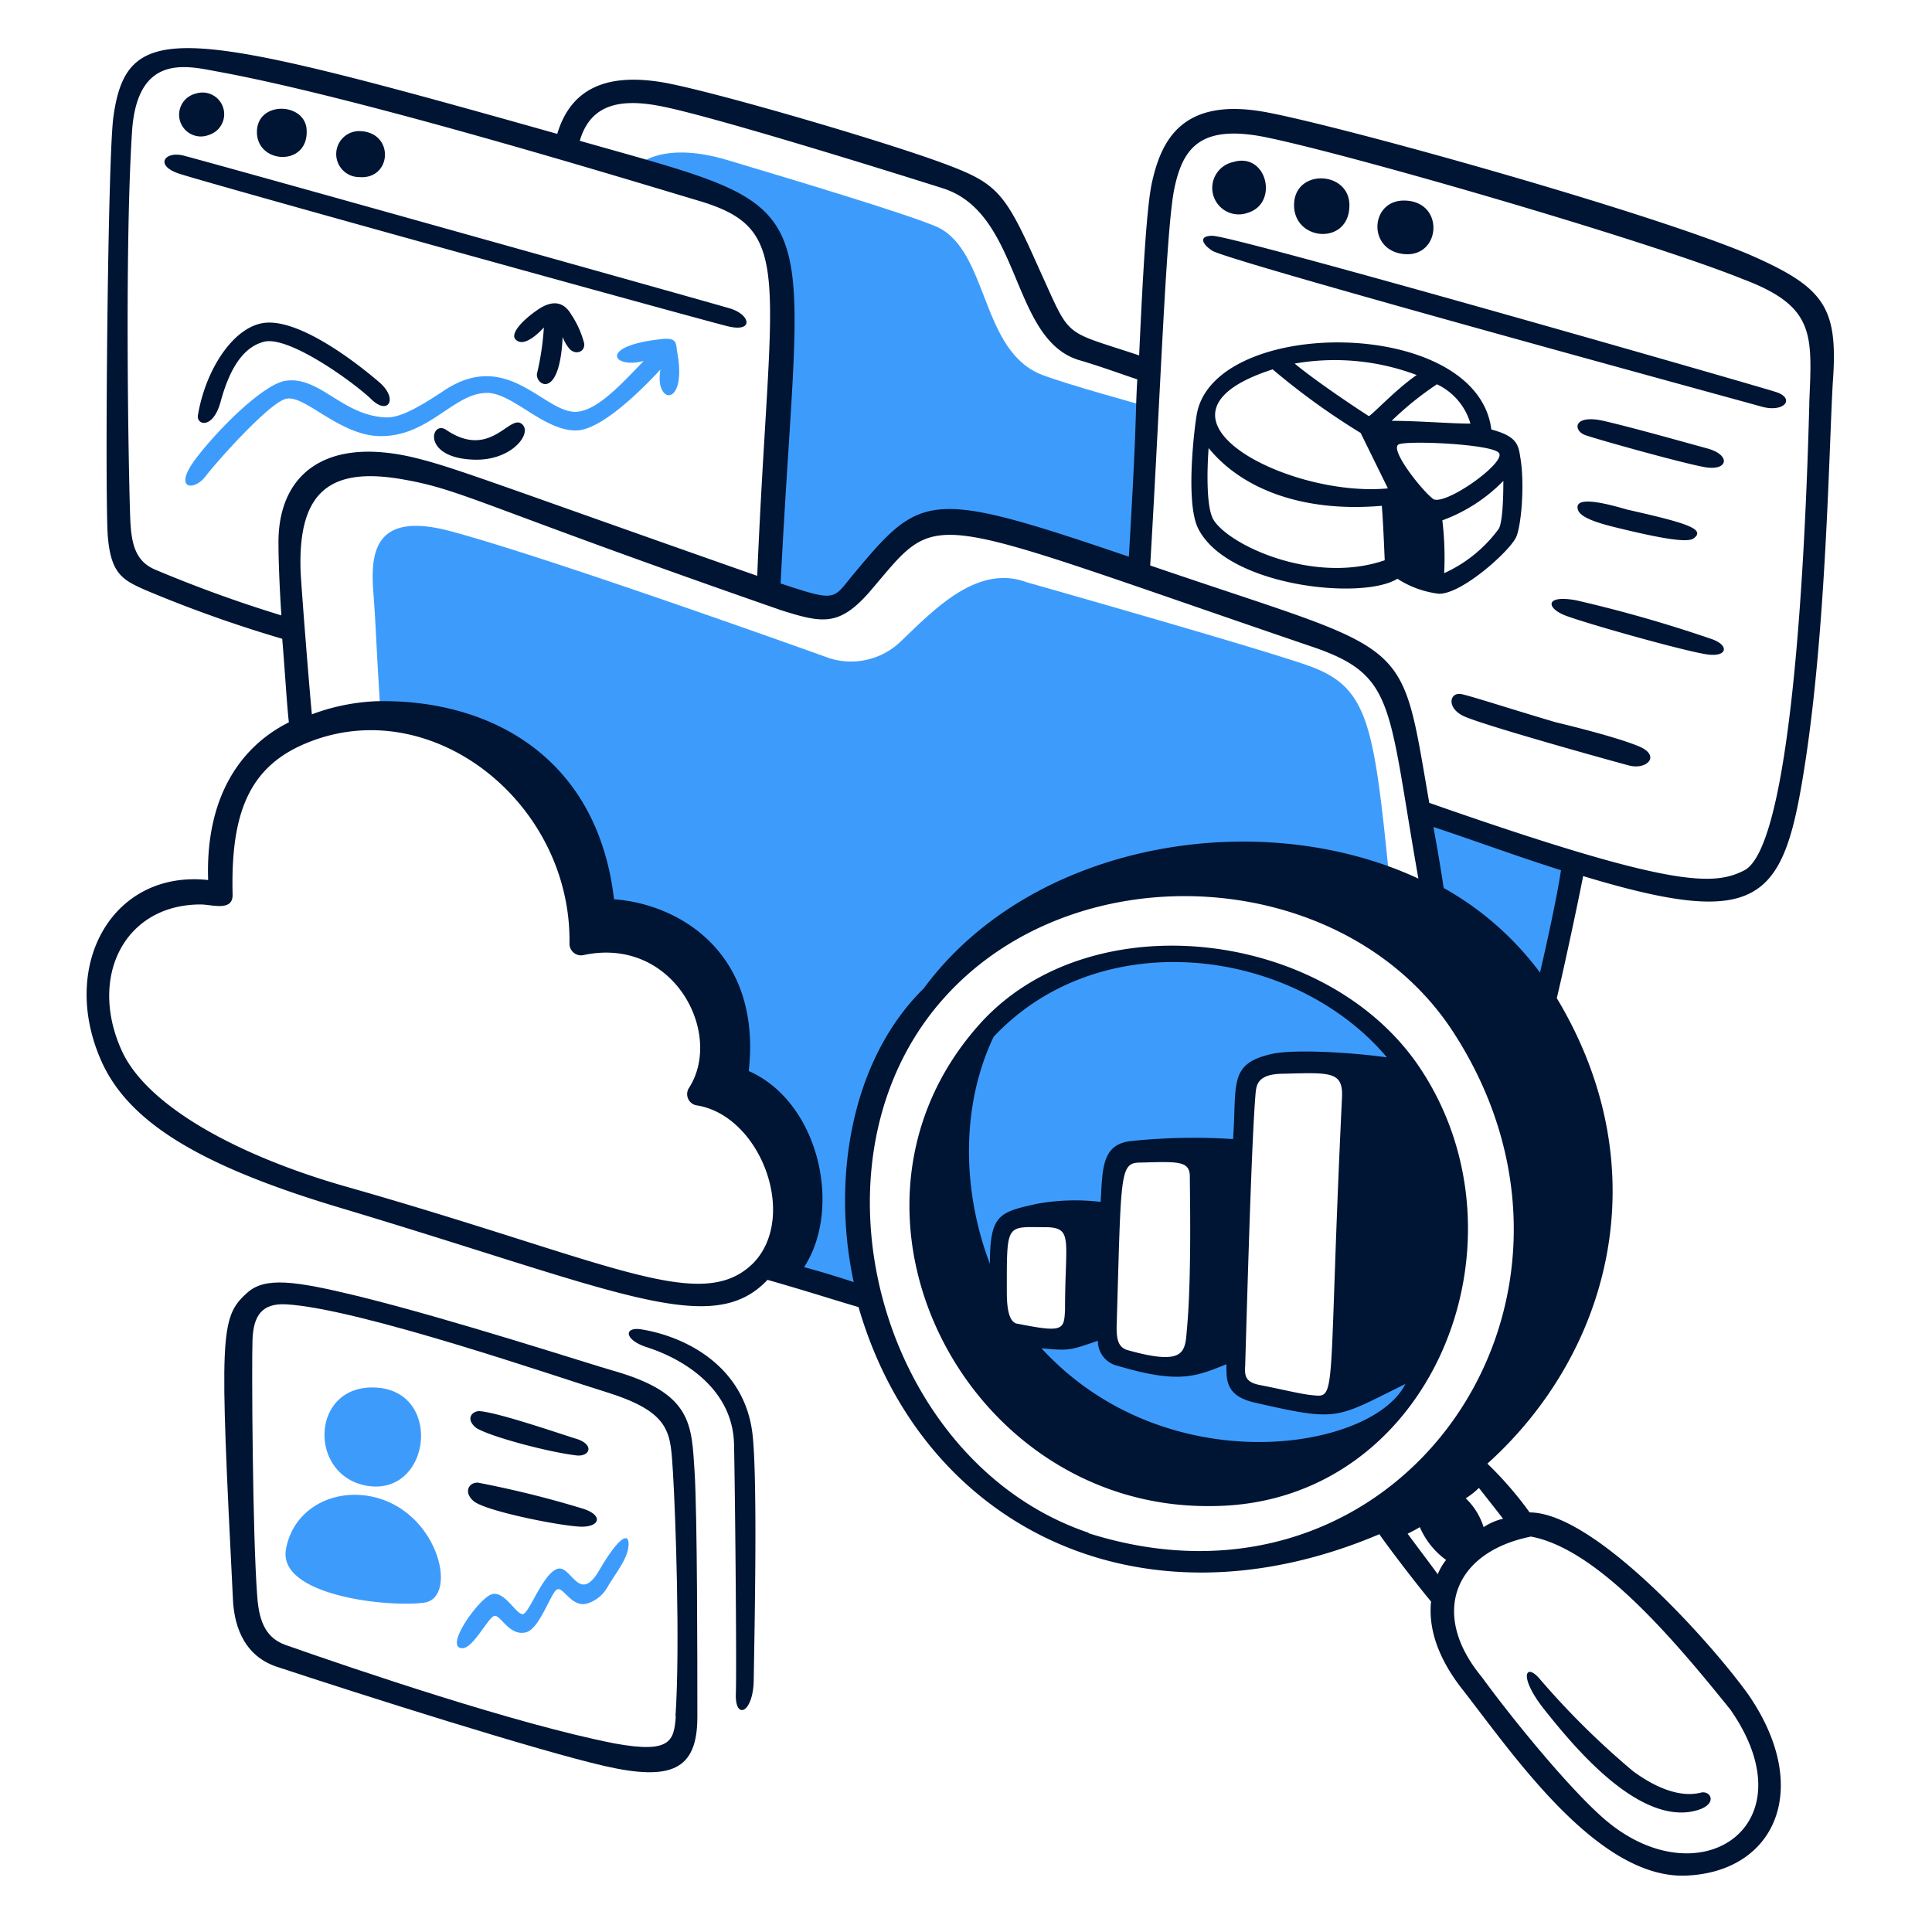
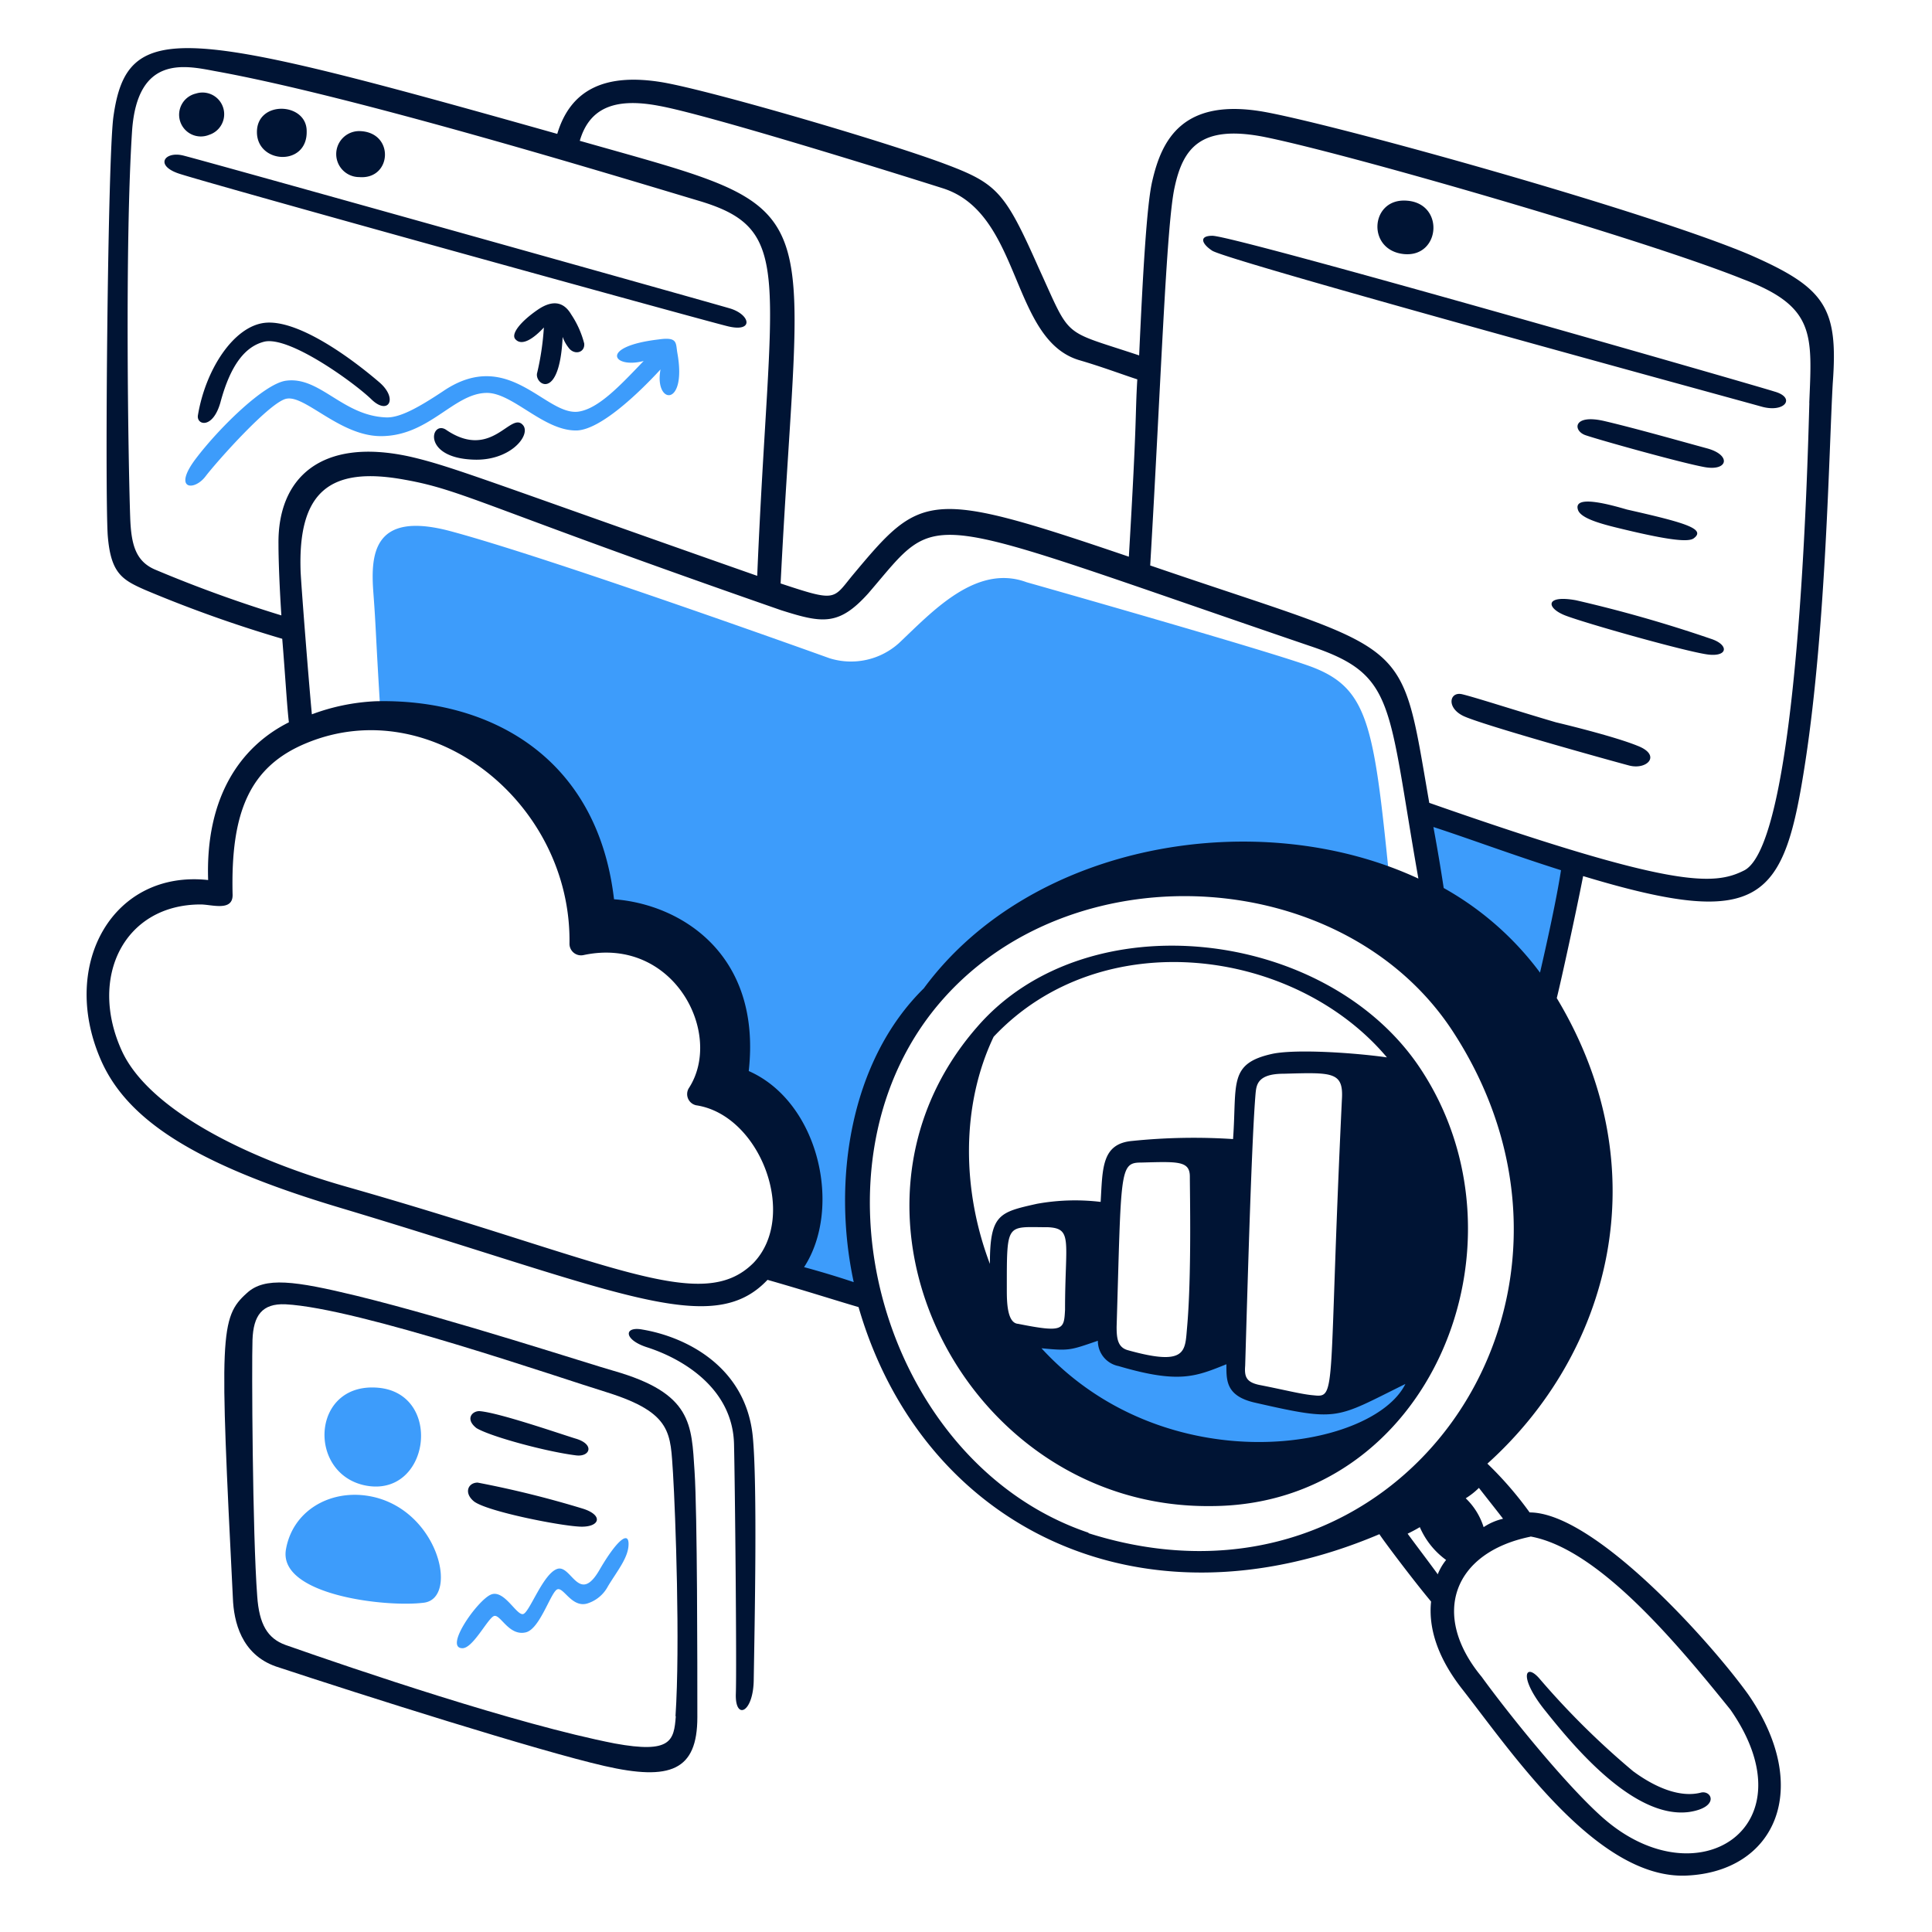
<svg xmlns="http://www.w3.org/2000/svg" width="155" height="155" fill="none">
-   <path fill="#3D9CFB" d="M88.835 97.808s.603-3.992.904-4.818c.447-1.544 10.036-.224 10.036-.224s.301-5.65.98-6.855c.68-1.204 7.72-1.66 11.742-.772-8.492-10.036-23.577-12.136-32.825-2.856-5.829 5.844-1.583 20.782.146 21.762.078-1.883.155-5.272.603-5.874.88-1.213 8.414-.363 8.414-.363ZM64.51 48.469c5.195 2.177 4.631-7.612 13.401-6.477 1.884 0 8.361 2.03 13.124 3.69l.61-13.178s-6.029-1.66-7.982-2.409c-5.026-1.86-4.316-9.959-8.492-11.897-2.486-1.057-10.994-3.613-16.791-5.35-5.798-1.737-7.612.772-7.612.772s11.279 1.869 11.896 7.527c.772 6.949-.772 19.88-.903 26.357 1.32.432 2.3.81 2.748.965Z" />
  <path fill="#3D9CFB" d="M114.736 71.56h-3.165c-1.305-13.04-1.652-16.213-6.176-17.996-2.857-1.135-23.037-6.855-23.037-6.855-4.069-1.506-7.604 2.408-10.245 4.894a5.751 5.751 0 0 1-5.566 1.205s-22.589-8.13-30.571-10.237c-6.022-1.544-6.253 1.884-6.022 4.971.232 3.089.147 2.857.602 10.16 7.072 0 15.958 2.787 16.49 17.625 5.404-1.436 12.422 3.01 10.762 11.897 7.983 3.86 4.447 14.529 4.447 14.529s4.964 1.884 7.45 2.563c-9.033-26.434 27.862-48.343 53.461-21.686l3.243-13.41-11.897-3.612.224 5.952Zm-11.449 40.831c-2.632-.602-4.632-.826-4.06-3.536l-2.942.147c-1.204 1.436-8.052.98-7.38-1.807l-3.382.224c-1.057.772-4.632-.448-4.632-.448 9.187 15.734 29.337 11.442 33.282 3.467-10.523 1.806-5.482 3.149-10.886 1.953ZM30.556 34.99c3.86 0 5.798-3.39 8.43-3.467 2.108-.077 4.633 3.088 7.304 3.011 1.884-.077 4.895-2.934 6.701-4.894-.525 2.81 2.13 3.088 1.359-1.282-.155-.826.07-1.351-1.506-1.127-4.848.571-3.659 2.378-1.204 1.73-1.814 1.883-3.62 3.86-5.273 4.068-2.64.3-5.574-5.196-10.808-1.652-2.03 1.35-3.536 2.177-4.632 2.107-3.466-.154-5.273-3.312-7.982-2.941-1.738.231-5.35 3.767-7.234 6.253-1.884 2.486-.147 2.633.772 1.428.918-1.204 5.273-6.099 6.546-6.245 1.514-.232 4.285 3.01 7.527 3.01Zm-1.281 84.179c5.195 1.058 6.322-7.303 1.127-7.828-5.42-.532-5.798 6.848-1.127 7.828Zm.146.826c-3.088-.447-5.944 1.282-6.477 4.293-.672 3.69 8.052 4.686 11.07 4.292 2.88-.37 1.097-7.751-4.593-8.585Zm18.675 5.953c-1.652 2.856-2.262-.456-3.389-.078-1.127.379-2.185 3.389-2.71 3.613-.525.224-1.544-2.03-2.632-1.544-1.089.487-3.768 4.293-2.262 4.293.826 0 1.96-2.262 2.486-2.563.525-.301 1.204 1.659 2.632 1.281 1.058-.301 1.884-2.933 2.409-3.389.525-.455 1.204 1.544 2.563 1.058a2.818 2.818 0 0 0 1.583-1.359c.772-1.274 1.652-2.316 1.652-3.389s-.973-.263-2.332 2.077Z" />
  <path fill="#001434" d="M49.246 109.983c-1.876-.525-12.946-4.138-20.628-6.022-4.971-1.204-7.38-1.544-8.808-.224-2.185 1.953-2.185 3.381-1.127 24.465.069 1.884.671 4.524 3.458 5.497 7.002 2.316 21.084 6.778 26.356 7.982 5.273 1.205 7.45.378 7.45-3.914s0-16.336-.224-19.725c-.247-3.767-.17-6.253-6.477-8.059Zm4.972 27.707c-.147 1.961-.378 3.011-4.895 2.185-7.905-1.544-20.844-5.945-26.425-7.906-1.436-.525-2.108-1.659-2.262-3.914-.379-4.971-.448-18.597-.379-20.558.07-1.961.772-2.934 2.64-2.857 5.868.301 22.134 5.945 25.824 7.072 5.273 1.66 5.05 3.319 5.273 6.477.2 3.312.58 13.78.2 19.501h.024Z" />
  <path fill="#001434" d="M51.562 106.671c-1.544-.301-1.544.826.378 1.428 3.011.98 6.848 3.389 6.949 7.759.077 3.234.223 17.841.146 20.025-.077 2.185 1.436 1.544 1.436-1.204.07-4.215.301-15.587-.077-19.424-.548-5.574-5.296-7.982-8.832-8.584Zm-4.747 14.382a80.994 80.994 0 0 0-8.493-2.107c-.772 0-1.127.826-.3 1.505 1.057.826 7.225 2.031 8.661 2.031s1.714-.904.132-1.429ZM35.752 34.457c-1.197-.71-1.907 2.247 2.177 2.416 2.941.147 4.632-1.883 4.068-2.717-.988-1.32-2.493 2.887-6.245.301Zm42.615 47.965c-13.001 14.93-.896 38.6 18.752 38.407 17.617 0 26.186-21.099 16.791-35.165-7.489-11.21-26.735-13.479-35.543-3.242Zm1.05 18.976c-2.255-5.945-2.316-12.723.3-18.22 8.67-9.217 24.157-7.133 31.553 1.653-2.633-.371-7.149-.672-9.11-.302-3.652.773-2.91 2.394-3.235 6.856a48.447 48.447 0 0 0-8.06.147c-2.5.208-2.4 2.2-2.563 4.894a17.166 17.166 0 0 0-5.118.154c-3.003.672-3.767.834-3.767 4.818Zm28.24-13.178c-1.12 23.561-.371 23.932-2.262 23.723-.973-.077-2.409-.455-4.362-.833-1.058-.224-1.205-.672-1.135-1.544.232-7.913.533-18.305.834-21.84.069-.68.146-1.583 2.254-1.583 3.914-.108 4.817-.178 4.671 2.077Zm-12.422 18.296c-.17 1.869 0 3.135-4.748 1.807-.826-.224-.903-.973-.903-1.876.378-12.499.208-13.178 1.96-13.178 2.934-.078 3.915-.155 3.915 1.127 0 1.281.147 7.982-.224 12.12Zm-14.46-3.088c0-5.458-.054-4.971 3.312-4.971 2.007.1 1.359 1.134 1.359 6.623-.085 1.591-.1 1.861-3.767 1.127-.904-.061-.904-1.868-.904-2.771v-.008Zm2.787 4.74c2.262.224 2.316.147 4.517-.602a2.056 2.056 0 0 0 1.66 2.031c4.847 1.428 6.175.849 8.653-.147 0 1.281-.069 2.555 2.317 3.088 6.77 1.544 6.399 1.274 12.043-1.506-2.648 5.343-19.192 8.029-29.19-2.856v-.008Zm51.956 37.203c2.486-.378 1.807-1.806.903-1.544-1.544.379-3.466-.301-5.404-1.729a63.87 63.87 0 0 1-7.535-7.458c-1.127-1.273-1.652-.069.456 2.563 2.108 2.633 7.064 8.77 11.58 8.168ZM38.23 114.576c1.135.679 5.574 1.884 7.982 2.185 1.135.146 1.544-.904-.077-1.359-1.428-.448-6.021-2.03-7.604-2.185-.602-.069-1.274.602-.301 1.359Zm20.334-89.831c-1.667-.494-42.46-11.935-43.896-12.275-1.436-.34-2.262.772-.378 1.436 1.883.664 42.028 11.773 44.12 12.275 2.092.502 1.799-.942.154-1.436Zm-28.162 5.898c-2.71-2.316-6.701-5.04-9.187-4.74-2.486.301-4.74 3.76-5.342 7.45-.077.772 1.204 1.058 1.806-1.05.826-3.088 2.03-4.524 3.536-4.894 2.038-.456 7.226 3.312 8.585 4.632 1.358 1.32 2.184-.062.602-1.398ZM16.776 10.818a1.738 1.738 0 1 0-1.058-3.312 1.744 1.744 0 1 0 1.058 3.312ZM45.834 25.24c-.525-.904-1.366-1.305-2.71-.379-1.343.927-2.107 1.884-1.806 2.316.533.68 1.544-.07 2.316-.903a21.801 21.801 0 0 1-.532 3.613c-.294.903 1.79 2.447 2.038-2.857.105.298.256.576.447.826.456.68 1.36.456 1.282-.3a7.586 7.586 0 0 0-1.035-2.317ZM28.819 14.207c2.64.224 2.864-3.644 0-3.69a1.845 1.845 0 1 0 0 3.69Zm-4.215-3.69c0-2.316-3.991-2.486-3.991.077s4.068 2.787 3.991-.077Zm106.768 49.316c-1.652-.672-5.118-1.544-6.547-1.884-3.088-.903-6.554-2.03-7.534-2.254-.981-.224-1.274 1.05.077 1.73 1.351.679 11.897 3.612 13.332 3.99 1.436.379 2.633-.825.672-1.582Zm5.574-23.863c-1.961-.532-5.643-1.582-8.206-2.184-2.563-.603-2.563.771-1.544 1.127 1.019.355 7.674 2.223 9.565 2.563 1.891.34 2.146-.98.185-1.506Zm-6.477 6.547c3.467.826 4.972.98 5.404.68 1.058-.773-.772-1.282-5.342-2.317-1.282-.37-4.439-1.274-3.914.077.316.734 2.27 1.182 3.852 1.56Zm-17.841-22.134c3.011.301 3.312-4.292 0-4.292-2.71 0-2.941 3.991 0 4.292Zm24.627 30.865a107.52 107.52 0 0 0-10.808-3.088c-2.486-.455-2.416.602-.903 1.205 1.513.602 10.036 3.01 11.58 3.157 1.544.147 1.552-.818.131-1.274Zm5.111-19.833c-1.652-.532-43.294-12.499-45.1-12.499-1.128 0-.827.672 0 1.205 1.543.903 42.166 11.966 44.05 12.499 1.883.532 2.787-.718 1.05-1.205Z" />
  <path fill="#001434" d="M140.413 20.453c-8.137-3.459-32.424-10.237-38.778-11.441-6.778-1.282-8.438 2.254-9.187 5.496-.455 1.884-.772 7.72-1.057 14.005-6.292-2.1-5.404-1.22-8.053-7.002-2.71-6.1-3.311-6.779-7.534-8.361-4.818-1.807-18.745-5.875-22.659-6.547-4.632-.772-7.38.602-8.438 4.138C14.6 2.25 10.2 1.408 9.095 9.391c-.456 3.458-.68 29.66-.456 33.504.232 3.088 1.135 3.613 3.019 4.44a102.772 102.772 0 0 0 10.985 3.913c.232 2.787.379 5.404.533 6.701-3.914 1.961-6.701 6.03-6.477 12.654-7.604-.826-11.897 6.7-8.662 14.305 2.038 4.817 7.38 8.438 19.2 11.974 22.388 6.708 29.853 10.553 34.339 5.797 3.165.904 5.496 1.66 7.303 2.185 5.08 17.563 22.496 26.403 41.789 18.22.223.378 2.709 3.69 4.145 5.404-.231 2.184.572 4.562 2.478 7.002 4.015 5.126 10.847 15.285 17.996 14.984 7.149-.301 10.167-7.002 4.972-14.529-3.042-4.238-12.352-14.606-17.54-14.606a28.77 28.77 0 0 0-3.389-3.914c9.789-8.809 13.896-23.492 5.566-37.35.308-1.204 1.544-6.855 2.115-9.789 14.491 4.385 16.135 1.9 17.841-9.264 1.66-10.916 1.884-24.92 2.185-30.263.455-6.083-.602-7.666-6.624-10.306ZM52.844 8.487c3.76.671 18.065 5.118 22.813 6.624 6.323 2.03 5.404 12.12 10.916 13.78 1.807.525 3.613 1.204 4.67 1.544-.184 3.088 0 2.787-.678 14.228-16.213-5.52-16.645-5.118-22.211 1.544-1.544 1.892-1.266 2.084-5.728.602 1.59-31.752 4.508-29.652-16.112-35.512.756-2.586 2.733-3.49 6.33-2.81ZM22.342 43.644c0 1.204.077 3.39.232 5.728a105.354 105.354 0 0 1-10.168-3.69c-1.543-.68-1.883-2.038-1.96-4.146-.147-4.06-.448-21.986.154-31.096.448-6.022 4.215-5.196 6.624-4.74 11.294 2.03 32.424 8.492 38.778 10.391 7.859 2.316 5.759 5.836 4.748 30.108-21.717-7.627-24.496-8.793-27.862-9.565-7.157-1.575-10.615 1.73-10.546 7.01Zm38.107 57.677c-4.177 4.176-11.418-.07-32.61-6.1-8.731-2.477-16.035-6.469-18.065-10.915-2.71-5.945.224-11.743 6.323-11.743.903 0 2.632.603 2.563-.833-.155-6.547 1.35-10.237 5.944-12.12 10.036-4.139 21.269 4.817 21.084 16.11a.928.928 0 0 0 1.127.904c7.234-1.544 11.294 6.33 8.438 10.693a.917.917 0 0 0 .602 1.358c5.142.772 8.206 8.886 4.594 12.646Zm8.052 1.544a72 72 0 0 0-3.992-1.205c3.088-4.74 1.205-13.247-4.439-15.733 1.05-9.488-5.574-13.402-10.808-13.78-1.35-11.58-10.167-16.112-19.122-15.888-1.751.08-3.478.434-5.119 1.05-.232-2.41-.834-10.036-.903-11.442-.232-6.4 2.316-8.492 8.353-7.38 4.702.834 6.3 2.154 30.193 10.468 3.312 1.05 4.632 1.282 7.002-1.358 5.991-6.948 3.459-6.67 35.389 4.215 6.948 2.316 6.23 4.454 8.739 18.675-12.8-5.945-31.027-2.934-39.681 8.808-5.898 5.798-7.388 15.425-5.612 23.608v-.038Zm46.837 23.422c-.826-1.134-1.806-2.416-2.408-3.242.301-.147.602-.301.98-.525a6.384 6.384 0 0 0 2.108 2.633 4.394 4.394 0 0 0-.68 1.173v-.039Zm7.45-3.018c5.404.98 11.58 8.361 16.042 13.896 6.547 9.411-2.655 15.363-10.244 8.662-2.957-2.617-7.527-8.284-9.712-11.295-4.138-4.994-2.285-9.982 3.914-11.248v-.015Zm-2.177-1.428a4.706 4.706 0 0 0-1.583.679 5.48 5.48 0 0 0-1.436-2.316 5.924 5.924 0 0 0 1.058-.834c.903 1.158 1.506 1.907 1.961 2.509v-.038Zm-33.281 1.127c-16.722-5.644-23.369-29.784-11.58-42.916 10.723-11.974 32.331-10.553 40.916 2.864 13.865 21.555-4.416 47.996-29.336 40.09v-.038Zm36.215-44.947a24.527 24.527 0 0 0-7.72-6.778c-.147-.98-.448-2.864-.826-4.894 2.786.903 6.399 2.254 10.236 3.466-.332 2.216-1.165 5.983-1.69 8.245v-.038Zm21.616-45.71c-.147 4.933-.865 35.142-5.196 37.504-2.486 1.274-5.798 1.428-25.298-5.404-2.401-13.811-1.189-11.773-22.389-19.045.865-14.614 1.29-27.368 1.961-30.348.68-3.165 2.108-4.972 7.002-4.069 6.246 1.205 30.572 8.215 38.601 11.45 5.836 2.2 5.535 4.454 5.311 9.95l.008-.038Z" />
-   <path fill="#001434" d="M108.259 16.392c-.077-2.71-4.439-2.864-4.439.07 0 2.933 4.516 3.242 4.439-.07Zm-8.13.672c2.486-.772 1.506-4.895-1.204-4.061a2.123 2.123 0 1 0 1.204 4.06Zm21.454 26.132c.456-.772.772-4.37.379-6.554-.147-.98-.301-1.652-2.316-2.185-1.143-9.125-22.389-9.11-23.647-1.127-.147.826-.903 6.778.077 8.963 2.208 4.74 13.202 5.914 16.035 4.138 1 .649 2.136 1.06 3.32 1.204 1.791.047 5.481-3.234 6.152-4.439Zm-7.905-13.124c-1.652 1.127-3.613 3.235-3.86 3.312-1.204-.772-4.215-2.787-5.952-4.215a18.65 18.65 0 0 1 9.812.926v-.023ZM97.265 41.513c-.448-.98-.448-3.535-.3-5.566 2.632 3.235 7.457 5.188 13.895 4.632.077.903.155 2.486.232 4.37-5.844 2.015-12.846-1.374-13.827-3.413v-.023Zm4.818-11.896a56.633 56.633 0 0 0 7.079 5.118l2.185 4.447c-8.06.772-20.752-5.844-9.264-9.542v-.023Zm13.178 1.204a5.02 5.02 0 0 1 2.709 3.165c-1.544 0-4.215-.224-6.322-.224a25.523 25.523 0 0 1 3.613-2.918v-.023Zm-.301 9.187c-.772-.525-3.613-4.06-2.71-4.37.903-.308 7.38 0 7.982.68.749.702-4.292 4.315-5.272 3.713v-.023Zm.903 5.952a25.15 25.15 0 0 0-.147-4.215 13.128 13.128 0 0 0 4.895-3.165c0 1.544-.078 3.389-.379 3.86a11.116 11.116 0 0 1-4.369 3.543v-.023Z" />
</svg>